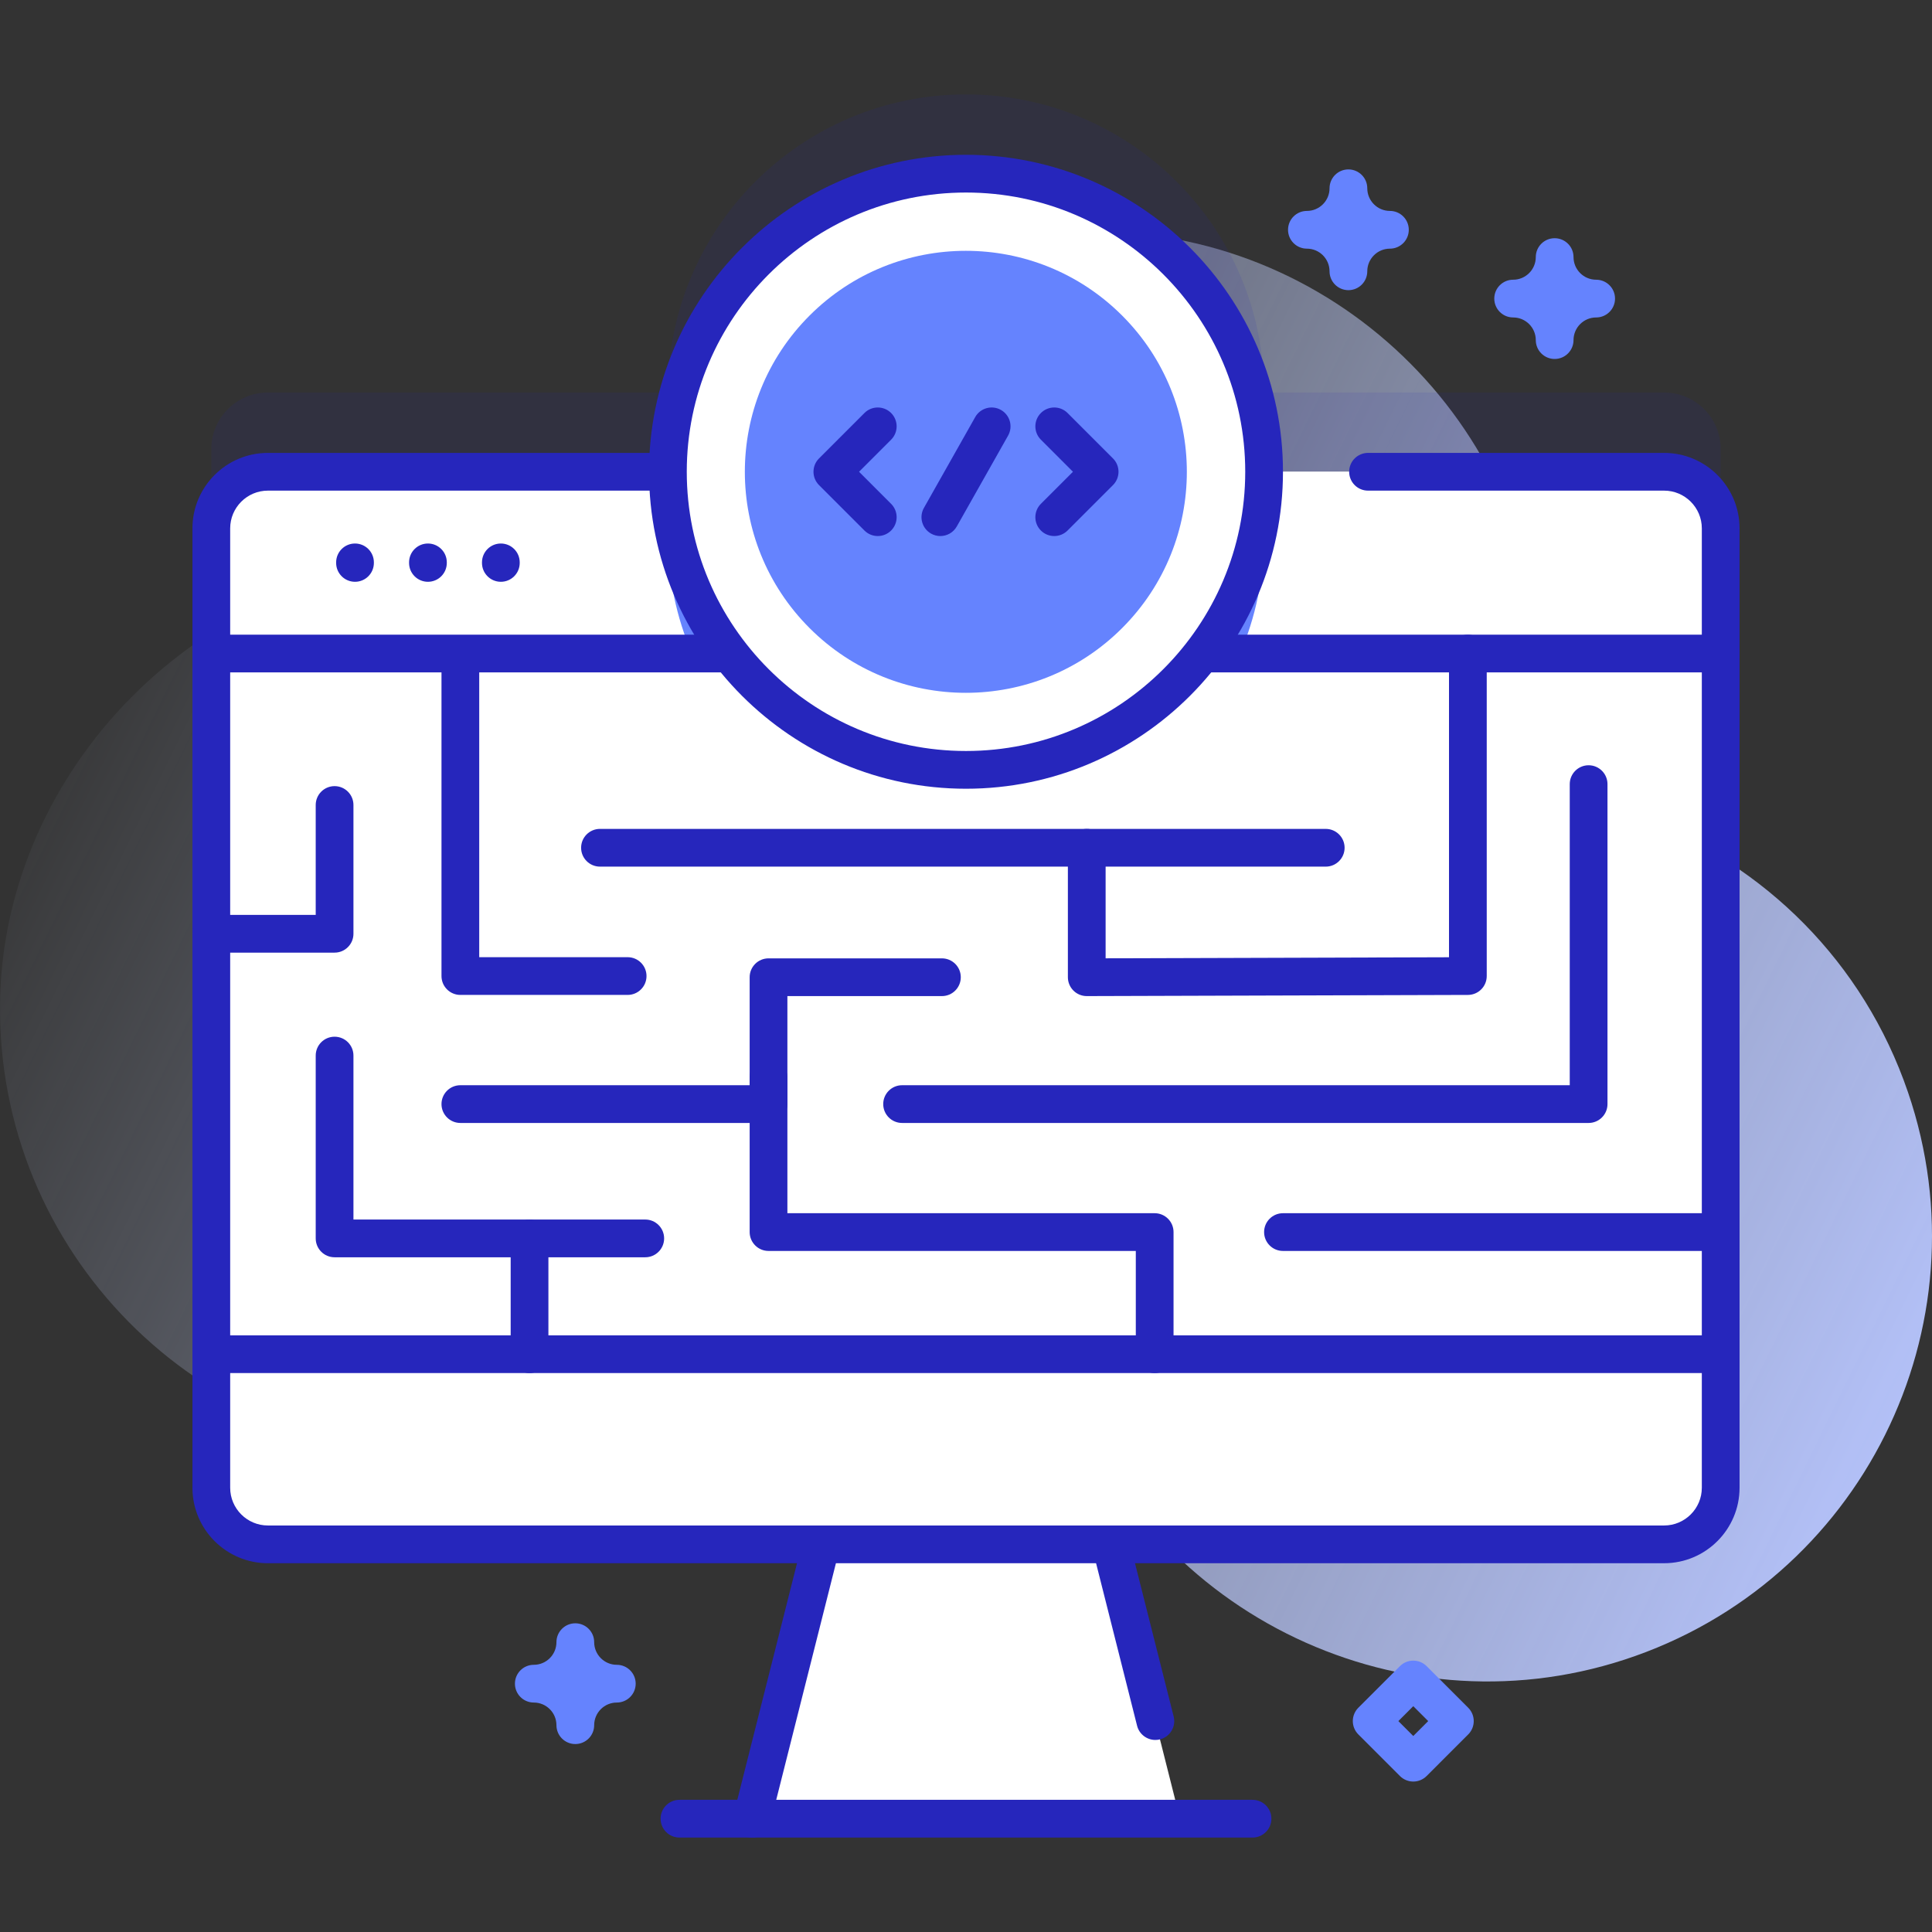
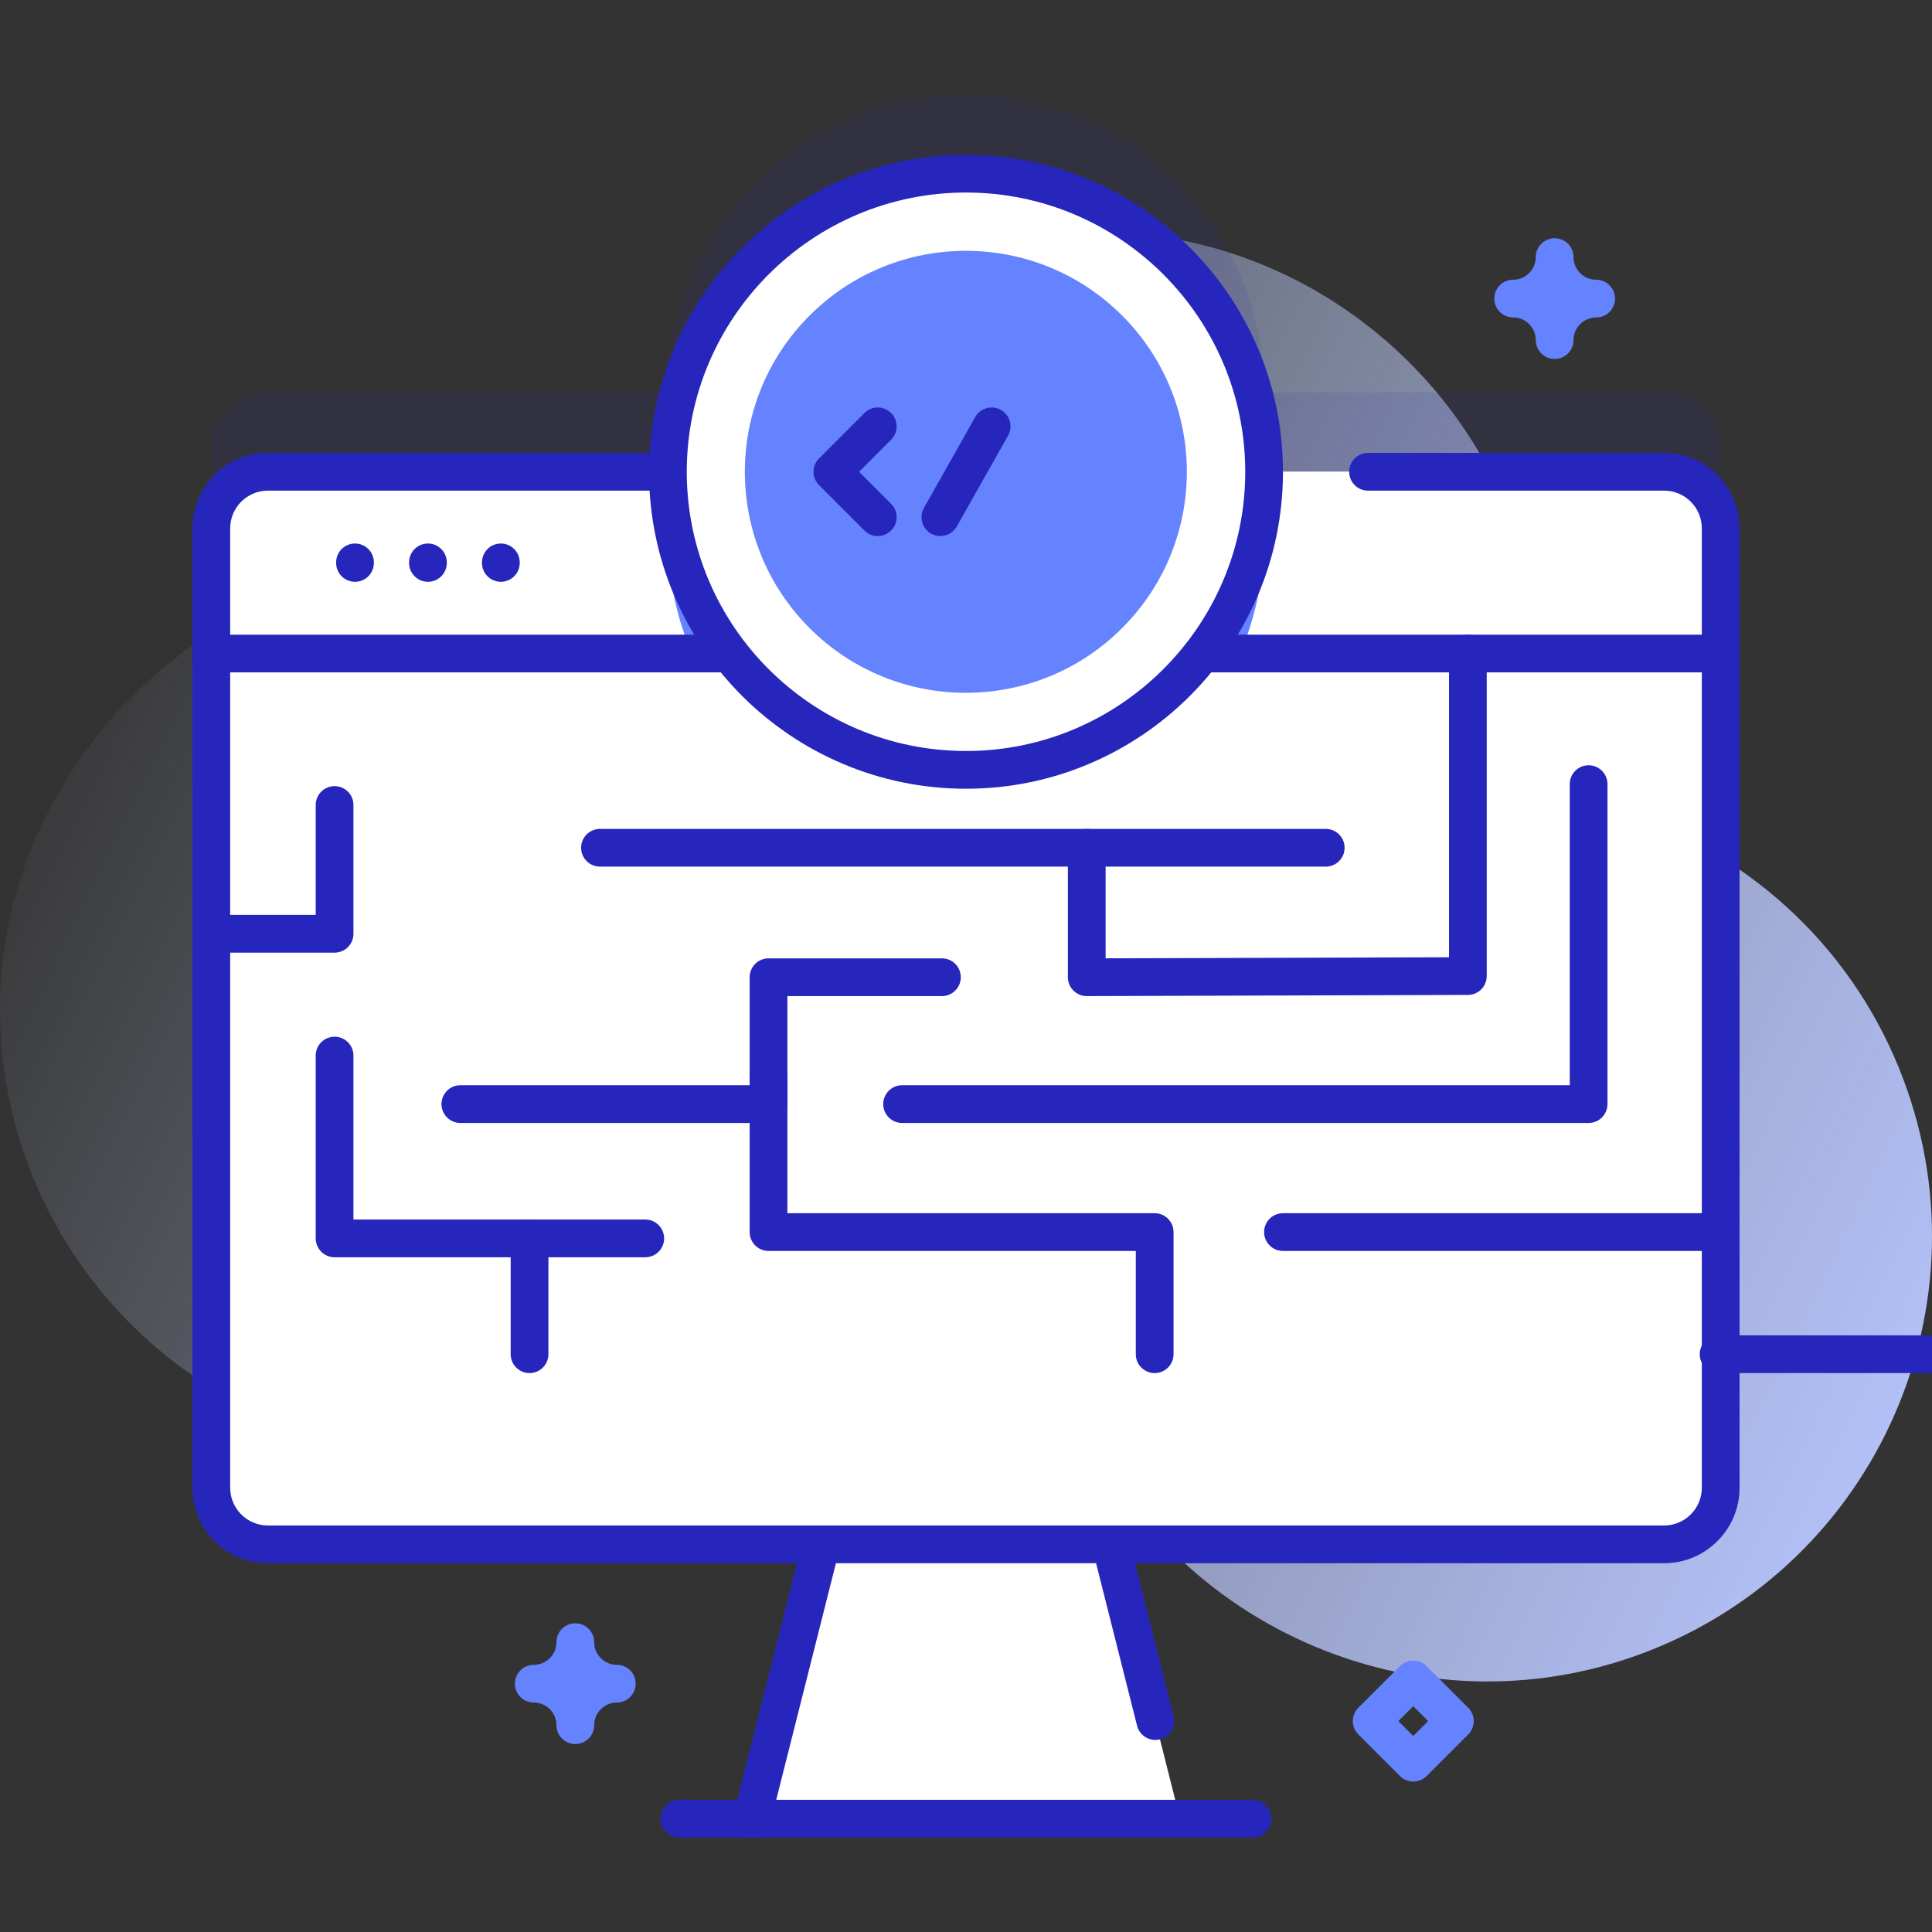
<svg xmlns="http://www.w3.org/2000/svg" id="Capa_1" height="512" viewBox="0 0 512 512" width="512">
  <rect x="0" y="0" width="512" height="512" fill="#333333" stroke="none" />
  <linearGradient id="SVGID_1_" gradientUnits="userSpaceOnUse" x1="24.681" x2="524.971" y1="135.68" y2="380.41">
    <stop offset="0" stop-color="#d2deff" stop-opacity="0" />
    <stop offset="1" stop-color="#b7c5ff" />
  </linearGradient>
  <g>
    <path d="m505.626 289.418c-11.826-34.61-38.138-60.16-69.852-72.202-16.43-6.239-27.346-21.856-27.587-39.429-.005-.384-.012-.769-.021-1.154-1.507-64.582-55.488-116.33-120.077-115.221-38.094.654-71.788 19.355-92.905 47.92-18.185 24.599-46.49 39.965-77.08 39.949-.898 0-1.797.009-2.7.029-61.917 1.353-114.567 54.477-115.393 116.404-.879 65.932 52.303 119.654 118.032 119.654 50.947 0 94.349-32.277 110.886-77.497 4.327-11.832 17.152-18.174 29.283-14.772.151.042.303.085.455.127 11.099 3.064 18.458 13.64 17.55 25.119-1.217 15.383.581 31.255 5.798 46.796 20.521 61.135 87.188 94.685 148.493 74.68 62.711-20.465 96.379-88.185 75.118-150.403z" fill="url(#SVGID_1_)" />
    <path d="m441 104.019h-106c-.002-43.629-35.37-78.997-79-78.997s-78.998 35.368-79 78.997h-106c-8.28 0-15 6.72-15 15v254.25c0 8.28 6.72 15 15 15h370c8.28 0 15-6.72 15-15v-254.25c0-8.28-6.72-15-15-15z" fill="#2626bc" opacity=".1" />
    <path d="m312.71 481.977h-113.421l22.682-89.904h68.057z" fill="#fff" />
    <path d="m456 140.018v254.25c0 8.28-6.72 15-15 15h-370c-8.28 0-15-6.72-15-15v-254.25c0-8.28 6.72-15 15-15h370c8.28 0 15 6.72 15 15z" fill="#fff" />
    <path d="m456 140.018v33.18h-400v-33.18c0-8.28 6.72-15 15-15h370c8.28 0 15 6.72 15 15z" fill="#fff" />
    <path d="m335 142.058c0 11.06-2.27 21.59-6.38 31.14h-145.24c-4.11-9.55-6.38-20.08-6.38-31.14 0-5.85.64-11.56 1.85-17.04h154.31c1.2 5.48 1.84 11.19 1.84 17.04z" fill="#6583fe" />
    <g fill="#2626bc">
      <path d="m456 178.194h-136c-2.761 0-5-2.239-5-5s2.239-5 5-5h136c2.761 0 5 2.239 5 5s-2.239 5-5 5z" />
      <path d="m191.333 178.194h-135.333c-2.761 0-5-2.239-5-5s2.239-5 5-5h135.333c2.761 0 5 2.239 5 5s-2.238 5-5 5z" />
      <path d="m306.179 461.107c-2.236 0-4.272-1.511-4.844-3.778l-11.368-45.06c-.675-2.678.947-5.396 3.625-6.071 2.675-.677 5.396.948 6.071 3.625l11.368 45.06c.675 2.678-.947 5.396-3.625 6.071-.41.104-.823.153-1.227.153z" />
      <path d="m199.293 486.978c-.405 0-.816-.049-1.227-.153-2.678-.676-4.3-3.394-3.625-6.071l17.896-70.932c.675-2.678 3.394-4.3 6.071-3.625 2.678.676 4.3 3.394 3.625 6.071l-17.896 70.933c-.572 2.267-2.608 3.777-4.844 3.777z" />
    </g>
    <path d="m56 358.881v35.39c0 8.284 6.716 15 15 15h370c8.284 0 15-6.716 15-15v-35.39z" fill="#fff" />
    <g fill="#2626bc">
-       <path d="m455.447 363.881h-399.447c-2.761 0-5-2.239-5-5s2.239-5 5-5h399.447c2.761 0 5 2.239 5 5s-2.239 5-5 5z" />
+       <path d="m455.447 363.881c-2.761 0-5-2.239-5-5s2.239-5 5-5h399.447c2.761 0 5 2.239 5 5s-2.239 5-5 5z" />
      <path d="m331.934 486.972h-151.868c-2.761 0-5-2.239-5-5s2.239-5 5-5h151.868c2.761 0 5 2.239 5 5s-2.239 5-5 5z" />
      <path d="m94.082 154.181c-2.761 0-5-2.239-5-5v-.145c0-2.761 2.239-5 5-5s5 2.239 5 5v.145c0 2.761-2.239 5-5 5z" />
      <path d="m113.407 154.181c-2.761 0-5-2.239-5-5v-.145c0-2.761 2.239-5 5-5s5 2.239 5 5v.145c0 2.761-2.239 5-5 5z" />
      <path d="m132.731 154.181c-2.761 0-5-2.239-5-5v-.145c0-2.761 2.239-5 5-5s5 2.239 5 5v.145c0 2.761-2.238 5-5 5z" />
      <path d="m441 414.27h-370c-11.028 0-20-8.972-20-20v-254.248c0-11.028 8.972-20 20-20h103.5c2.761 0 5 2.239 5 5s-2.239 5-5 5h-103.5c-5.514 0-10 4.486-10 10v254.248c0 5.514 4.486 10 10 10h370c5.514 0 10-4.486 10-10v-254.248c0-5.514-4.486-10-10-10h-78.459c-2.761 0-5-2.239-5-5s2.239-5 5-5h78.459c11.028 0 20 8.972 20 20v254.248c0 11.028-8.972 20-20 20z" />
      <path d="m203.667 297.595h-81.667c-2.761 0-5-2.239-5-5s2.239-5 5-5h76.667v-28.62c0-2.761 2.239-5 5-5h45.951c2.761 0 5 2.239 5 5s-2.239 5-5 5h-40.951v28.62c0 2.761-2.239 5-5 5z" />
      <path d="m421 297.595h-181.937c-2.761 0-5-2.239-5-5s2.239-5 5-5h176.937v-79.793c0-2.761 2.239-5 5-5s5 2.239 5 5v84.793c0 2.761-2.239 5-5 5z" />
      <path d="m306 363.881c-2.761 0-5-2.239-5-5v-27.368h-97.333c-2.761 0-5-2.239-5-5v-41.015c0-2.761 2.239-5 5-5s5 2.239 5 5v36.015h97.333c2.761 0 5 2.239 5 5v32.368c0 2.762-2.239 5-5 5z" />
      <path d="m455.447 331.514h-115.447c-2.761 0-5-2.239-5-5s2.239-5 5-5h115.447c2.761 0 5 2.239 5 5s-2.239 5-5 5z" />
      <path d="m171 333.19h-82.333c-2.761 0-5-2.239-5-5v-48.453c0-2.761 2.239-5 5-5s5 2.239 5 5v43.453h77.333c2.761 0 5 2.239 5 5s-2.239 5-5 5z" />
      <path d="m140.333 363.881c-2.761 0-5-2.239-5-5v-30.691c0-2.761 2.239-5 5-5s5 2.239 5 5v30.691c0 2.762-2.238 5-5 5z" />
-       <path d="m166.333 263.665h-44.333c-2.761 0-5-2.239-5-5v-84.17c0-2.761 2.239-5 5-5s5 2.239 5 5v79.17h39.333c2.761 0 5 2.239 5 5s-2.238 5-5 5z" />
      <path d="m88.667 252.458h-32.667c-2.761 0-5-2.239-5-5s2.239-5 5-5h27.667v-29.125c0-2.761 2.239-5 5-5s5 2.239 5 5v34.125c0 2.761-2.239 5-5 5z" />
      <path d="m288 263.975c-1.323 0-2.593-.524-3.53-1.459-.941-.938-1.47-2.212-1.47-3.541v-34.309c0-2.761 2.239-5 5-5h63.333c2.761 0 5 2.239 5 5s-2.239 5-5 5h-58.333v24.294l91-.279v-80.486c0-2.761 2.239-5 5-5s5 2.239 5 5v85.471c0 2.755-2.229 4.992-4.985 5l-101 .309c-.005 0-.01 0-.015 0z" />
      <path d="m288 229.665h-129c-2.761 0-5-2.239-5-5s2.239-5 5-5h129c2.761 0 5 2.239 5 5s-2.239 5-5 5z" />
    </g>
    <circle cx="256" cy="125.023" fill="#fff" r="79" />
    <path d="m256 209.023c-46.318 0-84-37.682-84-84s37.682-84 84-84 84 37.682 84 84c0 46.317-37.682 84-84 84zm0-158.001c-40.804 0-74 33.196-74 74s33.196 74 74 74 74-33.196 74-74-33.196-74-74-74z" fill="#2626bc" />
    <ellipse cx="256" cy="125.023" fill="#6583fe" rx="58.576" ry="58.576" transform="matrix(.707 -.707 .707 .707 -13.424 217.638)" />
    <path d="m232.619 142.058c-1.279 0-2.56-.488-3.535-1.464l-12.035-12.035c-1.953-1.953-1.953-5.119 0-7.071l12.035-12.035c1.951-1.952 5.119-1.952 7.07 0 1.953 1.953 1.953 5.119 0 7.071l-8.499 8.5 8.499 8.5c1.953 1.953 1.953 5.119 0 7.071-.975.974-2.256 1.463-3.535 1.463z" fill="#2626bc" />
-     <path d="m279.381 142.058c-1.279 0-2.56-.488-3.535-1.464-1.953-1.953-1.953-5.119 0-7.071l8.499-8.5-8.499-8.5c-1.953-1.953-1.953-5.119 0-7.071 1.951-1.952 5.119-1.952 7.07 0l12.035 12.035c1.953 1.953 1.953 5.119 0 7.071l-12.035 12.035c-.976.976-2.256 1.465-3.535 1.465z" fill="#2626bc" />
    <path d="m249.199 142.059c-.833 0-1.677-.208-2.453-.647-2.405-1.358-3.254-4.408-1.896-6.813l13.592-24.07c1.357-2.404 4.408-3.253 6.812-1.896 2.405 1.358 3.254 4.408 1.896 6.813l-13.592 24.07c-.919 1.628-2.614 2.543-4.359 2.543z" fill="#2626bc" />
    <path d="m374.533 472.13c-1.326 0-2.598-.527-3.536-1.464l-11.024-11.024c-.938-.938-1.464-2.209-1.464-3.536s.527-2.598 1.464-3.536l11.024-11.023c1.954-1.952 5.119-1.951 7.071 0l11.023 11.023c1.953 1.953 1.953 5.119 0 7.071l-11.023 11.024c-.937.938-2.209 1.465-3.535 1.465zm-3.953-16.024 3.953 3.953 3.953-3.953-3.953-3.953z" fill="#6583fe" />
    <path d="m152.462 462.191c-2.761 0-5-2.239-5-5 0-3.309-2.692-6-6-6-2.761 0-5-2.239-5-5s2.239-5 5-5c3.309 0 6-2.692 6-6 0-2.761 2.239-5 5-5s5 2.239 5 5c0 3.309 2.691 6 6 6 2.761 0 5 2.239 5 5s-2.239 5-5 5c-3.309 0-6 2.692-6 6 0 2.761-2.238 5-5 5z" fill="#6583fe" />
-     <path d="m357.342 76.896c-2.761 0-5-2.239-5-5 0-3.309-2.691-6-6-6-2.761 0-5-2.239-5-5s2.239-5 5-5c3.309 0 6-2.692 6-6 0-2.761 2.239-5 5-5s5 2.239 5 5c0 3.309 2.692 6 6 6 2.761 0 5 2.239 5 5s-2.239 5-5 5c-3.309 0-6 2.692-6 6 0 2.762-2.238 5-5 5z" fill="#6583fe" />
    <path d="m412 95.13c-2.761 0-5-2.239-5-5 0-3.309-2.692-6-6-6-2.761 0-5-2.239-5-5s2.239-5 5-5c3.309 0 6-2.692 6-6 0-2.761 2.239-5 5-5s5 2.239 5 5c0 3.309 2.691 6 6 6 2.761 0 5 2.239 5 5s-2.239 5-5 5c-3.309 0-6 2.692-6 6 0 2.761-2.238 5-5 5z" fill="#6583fe" />
  </g>
</svg>